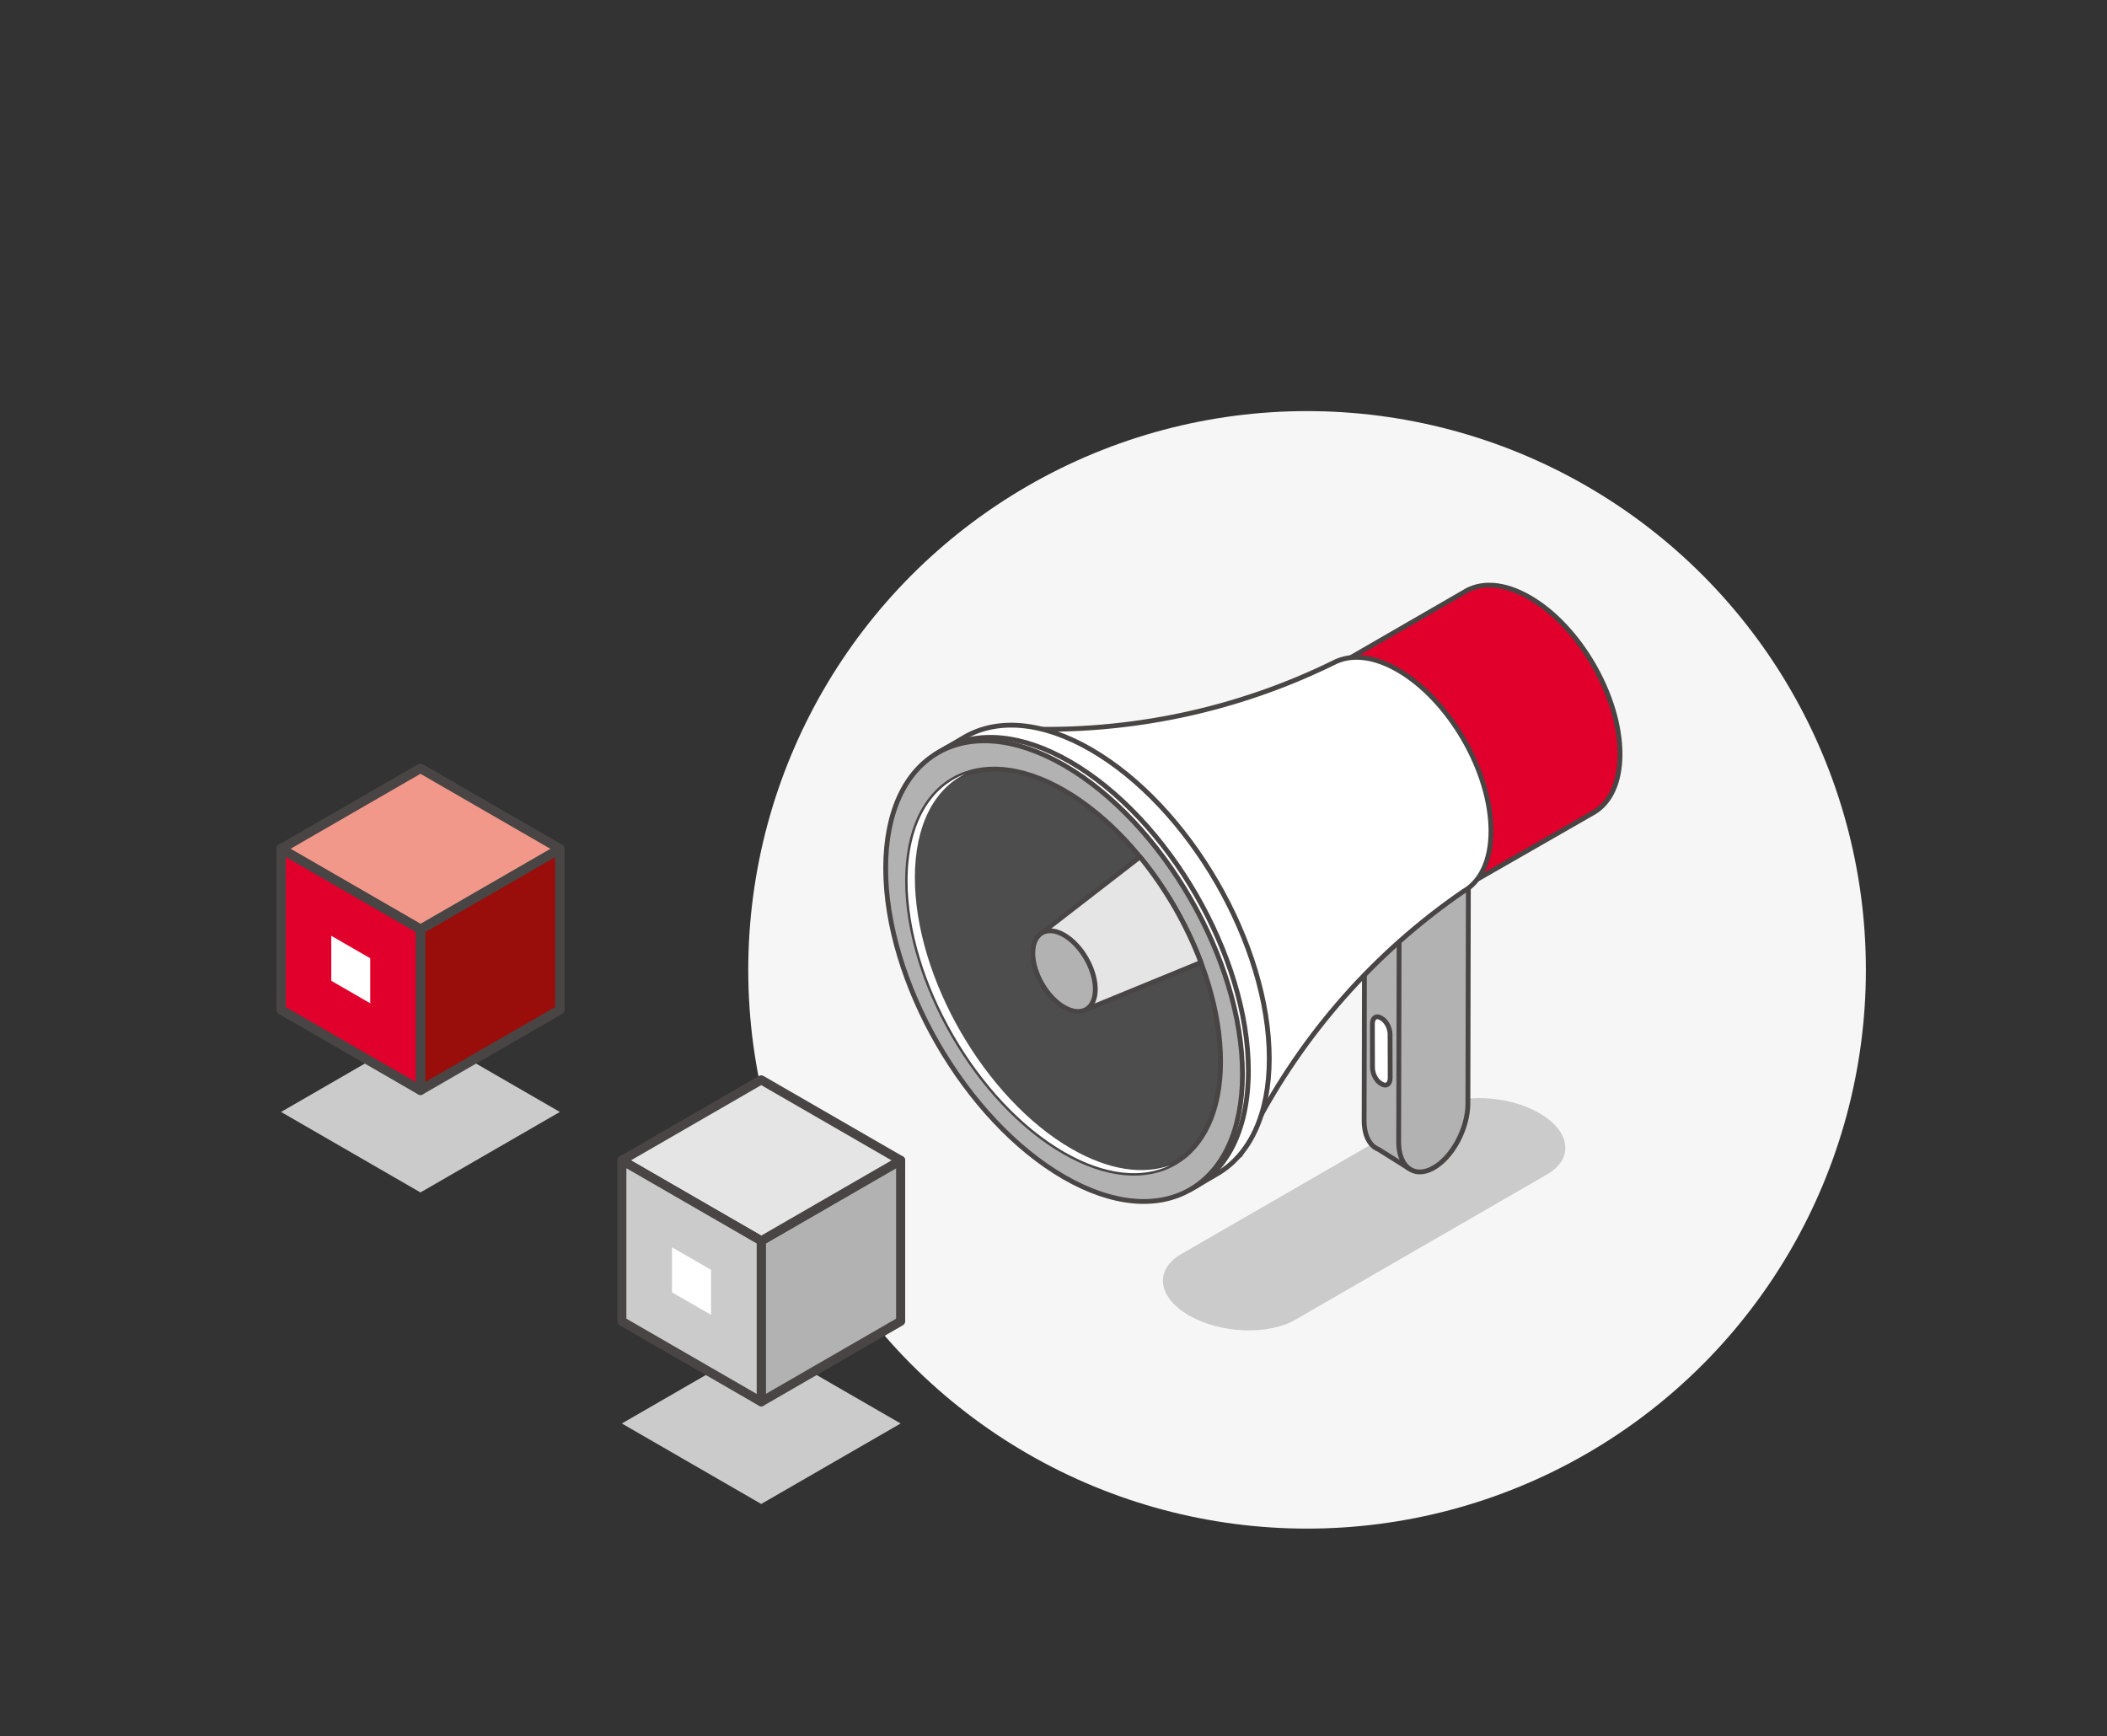
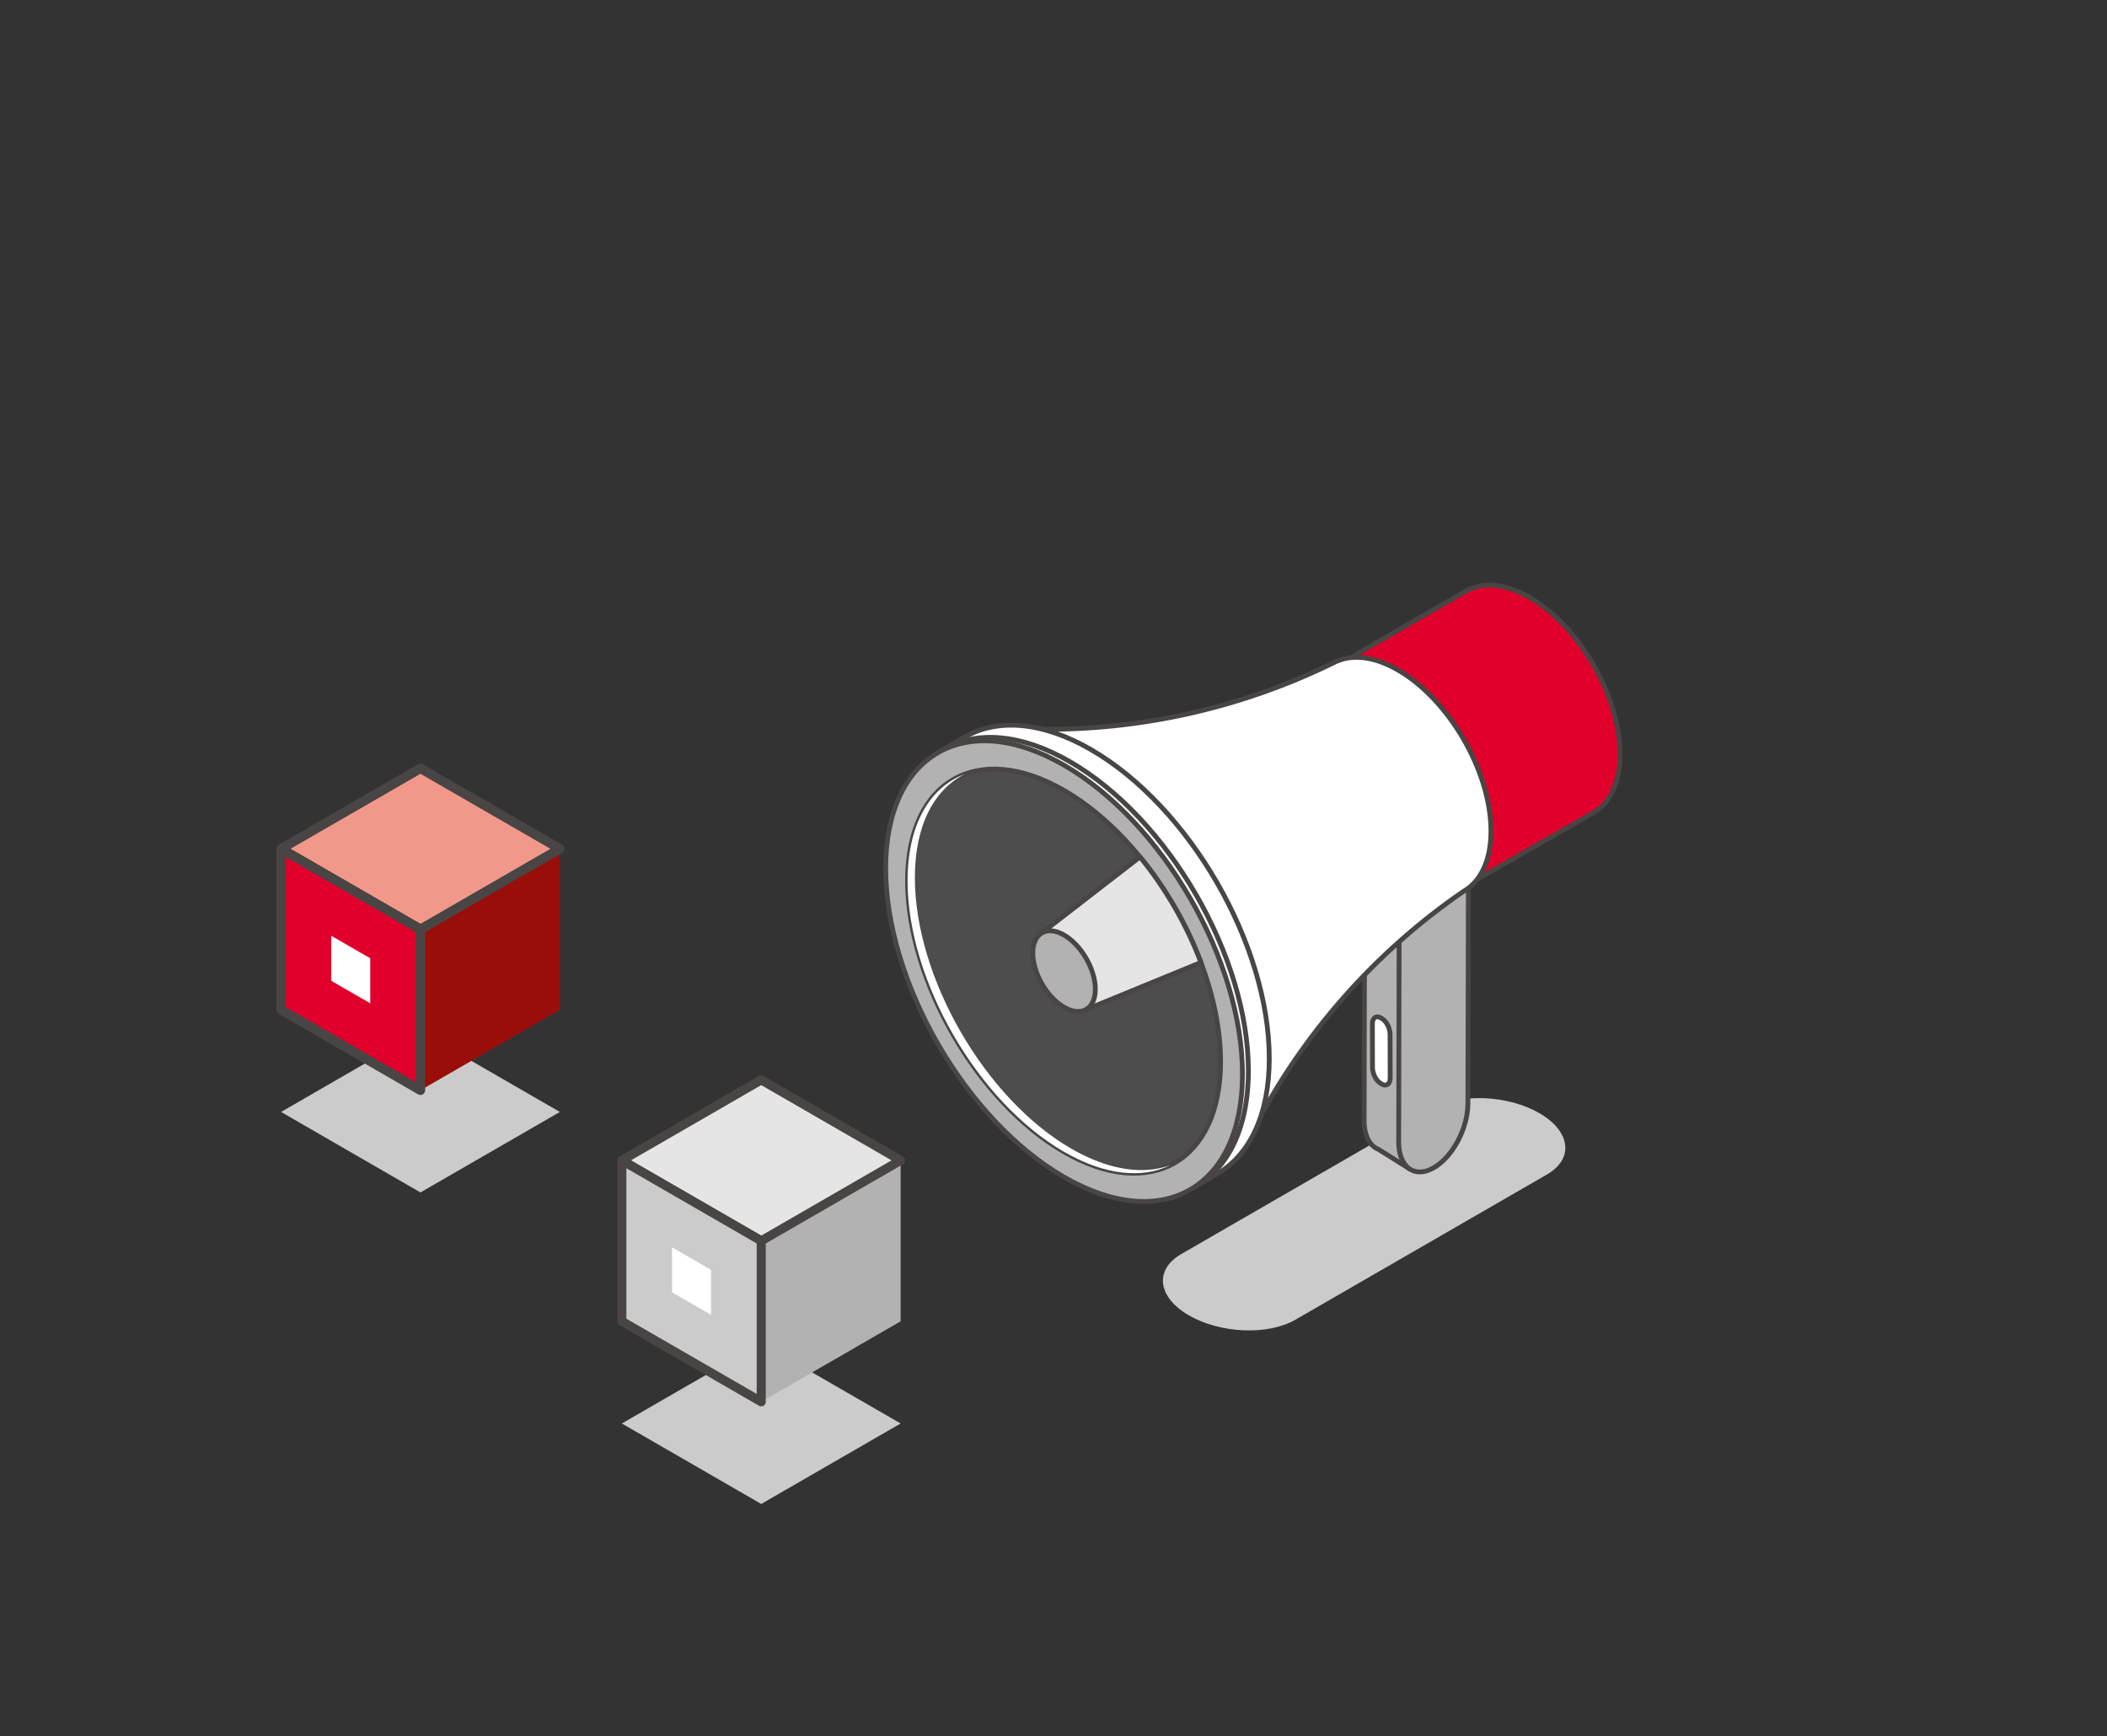
<svg xmlns="http://www.w3.org/2000/svg" width="250" height="206" viewBox="0 0 250 206" fill="none">
  <rect x="0" y="0" width="250" height="206" fill="#333333" stroke="none" />
  <mask id="mask0_484_2583" style="mask-type:alpha" maskUnits="userSpaceOnUse" x="0" y="0" width="250" height="206">
    <rect y="0.565" width="250" height="205" fill="#D9D9D9" />
  </mask>
  <g mask="url(#mask0_484_2583)">
-     <circle cx="155.087" cy="115.087" r="66.304" fill="#F6F6F6" />
    <path d="M153.684 156.612L183.548 139.369C186.781 137.503 186.376 134.243 182.643 132.087C178.909 129.932 173.262 129.698 170.028 131.565L140.164 148.807C136.932 150.673 137.337 153.933 141.07 156.09C144.804 158.244 150.451 158.478 153.684 156.612Z" fill="#CBCBCB" />
    <path d="M170.07 128.418L170.078 124.909L174.228 103.996L170.129 101.463L161.915 105.996L161.857 132.952C161.853 134.766 162.532 135.993 163.576 136.392V136.393L167.228 138.69L167.688 136.954L168.316 133.792C169.372 132.233 170.066 130.241 170.07 128.418Z" fill="#B2B2B2" />
    <path d="M170.07 128.418L170.078 124.909L174.228 103.996L170.129 101.463L161.915 105.996L161.857 132.952C161.853 134.766 162.532 135.993 163.576 136.392V136.393L167.228 138.69L167.688 136.954L168.316 133.792C169.372 132.233 170.066 130.241 170.07 128.418Z" stroke="#484544" stroke-width="0.57" stroke-miterlimit="10" stroke-linecap="round" stroke-linejoin="round" />
    <path d="M170.051 138.609C167.782 139.86 165.949 138.462 165.956 135.485L166.015 108.529L174.227 103.995L174.17 130.95C174.163 133.928 172.319 137.357 170.051 138.609Z" fill="#B2B2B2" />
    <path d="M170.051 138.609C167.782 139.86 165.949 138.462 165.956 135.485L166.015 108.529L174.227 103.995L174.17 130.95C174.163 133.928 172.319 137.357 170.051 138.609Z" stroke="#484544" stroke-width="0.57" stroke-miterlimit="10" stroke-linecap="round" stroke-linejoin="round" />
    <path d="M192.221 89.481C192.221 92.839 191.063 95.216 189.184 96.362L189.184 96.364L189.139 96.389C189.092 96.417 189.043 96.445 188.995 96.472L157.964 114.266L141.182 89.055L173.707 70.271C175.661 69.018 178.427 69.129 181.494 70.9C187.418 74.321 192.221 82.64 192.221 89.481Z" fill="#E1002C" />
    <path d="M192.221 89.481C192.221 92.839 191.063 95.216 189.184 96.362L189.184 96.364L189.139 96.389C189.092 96.417 189.043 96.445 188.995 96.472L157.964 114.266L141.182 89.055L173.707 70.271C175.661 69.018 178.427 69.129 181.494 70.9C187.418 74.321 192.221 82.64 192.221 89.481Z" stroke="#484544" stroke-width="0.57" stroke-miterlimit="10" stroke-linecap="round" stroke-linejoin="round" />
    <path d="M176.906 98.617C176.906 91.581 171.965 83.024 165.871 79.506C163.102 77.907 160.573 77.627 158.636 78.455L158.633 78.45L158.592 78.469L158.544 78.493C158.458 78.532 158.375 78.573 158.292 78.616C146.77 84.279 134.019 86.985 121.186 86.486L117.552 86.345L147.148 137.064L148.752 133.965C154.598 122.667 163.142 112.991 173.62 105.789C175.647 104.65 176.906 102.167 176.906 98.617Z" fill="white" />
    <path d="M176.906 98.617C176.906 91.581 171.965 83.024 165.871 79.506C163.102 77.907 160.573 77.627 158.636 78.455L158.633 78.45L158.592 78.469L158.544 78.493C158.458 78.532 158.375 78.573 158.292 78.616C146.77 84.279 134.019 86.985 121.186 86.486L117.552 86.345L147.148 137.064L148.752 133.965C154.598 122.667 163.142 112.991 173.62 105.789C175.647 104.65 176.906 102.167 176.906 98.617Z" stroke="#484544" stroke-width="0.57" stroke-miterlimit="10" stroke-linecap="round" stroke-linejoin="round" />
-     <path d="M150.601 125.603C150.601 112.105 141.123 95.691 129.434 88.942C123.603 85.576 118.325 85.25 114.496 87.443V87.442L114.476 87.454L114.448 87.471L110.976 89.505L112.188 89.252C109.719 91.824 108.267 95.879 108.267 101.163C108.267 114.66 117.744 131.074 129.434 137.823C134.02 140.472 138.268 141.238 141.734 140.376L141.184 141.186L144.382 139.317L144.431 139.287L144.547 139.221L144.542 139.221C148.289 136.973 150.601 132.268 150.601 125.603Z" fill="white" />
+     <path d="M150.601 125.603C150.601 112.105 141.123 95.691 129.434 88.942C123.603 85.576 118.325 85.25 114.496 87.443V87.442L114.476 87.454L114.448 87.471L110.976 89.505L112.188 89.252C109.719 91.824 108.267 95.879 108.267 101.163C108.267 114.66 117.744 131.074 129.434 137.823L141.184 141.186L144.382 139.317L144.431 139.287L144.547 139.221L144.542 139.221C148.289 136.973 150.601 132.268 150.601 125.603Z" fill="white" />
    <path d="M150.601 125.603C150.601 112.105 141.123 95.691 129.434 88.942C123.603 85.576 118.325 85.25 114.496 87.443V87.442L114.476 87.454L114.448 87.471L110.976 89.505L112.188 89.252C109.719 91.824 108.267 95.879 108.267 101.163C108.267 114.66 117.744 131.074 129.434 137.823C134.02 140.472 138.268 141.238 141.734 140.376L141.184 141.186L144.382 139.317L144.431 139.287L144.547 139.221L144.542 139.221C148.289 136.973 150.601 132.268 150.601 125.603Z" stroke="#484544" stroke-width="0.57" stroke-miterlimit="10" stroke-linecap="round" stroke-linejoin="round" />
    <path d="M148.123 127.048C148.123 113.55 138.647 97.136 126.956 90.387C121.205 87.066 115.99 86.705 112.176 88.801L111.644 89.113C111.463 89.228 111.285 89.35 111.111 89.477L112.188 89.252C109.719 91.824 108.267 95.879 108.267 101.163C108.267 114.66 117.744 131.074 129.434 137.823C134.02 140.472 138.268 141.238 141.734 140.376L141.233 141.114C145.467 139.089 148.123 134.193 148.123 127.048Z" fill="white" />
    <path d="M148.123 127.048C148.123 113.55 138.647 97.136 126.956 90.387C121.205 87.066 115.99 86.705 112.176 88.801L111.644 89.113C111.463 89.228 111.285 89.35 111.111 89.477L112.188 89.252C109.719 91.824 108.267 95.879 108.267 101.163C108.267 114.66 117.744 131.074 129.434 137.823C134.02 140.472 138.268 141.238 141.734 140.376L141.233 141.114C145.467 139.089 148.123 134.193 148.123 127.048Z" stroke="#484544" stroke-width="0.57" stroke-miterlimit="10" stroke-linecap="round" stroke-linejoin="round" />
    <path d="M147.421 127.46C147.421 140.959 137.944 146.43 126.255 139.681C114.565 132.931 105.087 116.517 105.087 103.02C105.087 89.522 114.565 84.05 126.255 90.8C137.944 97.548 147.421 113.962 147.421 127.46Z" fill="#B2B2B2" />
    <path d="M147.421 127.46C147.421 140.959 137.944 146.43 126.255 139.681C114.565 132.931 105.087 116.517 105.087 103.02C105.087 89.522 114.565 84.05 126.255 90.8C137.944 97.548 147.421 113.962 147.421 127.46Z" stroke="#484544" stroke-width="0.57" stroke-miterlimit="10" stroke-linecap="round" stroke-linejoin="round" />
    <path d="M144.825 125.962C144.825 137.805 136.51 142.605 126.255 136.684C115.998 130.762 107.684 116.361 107.684 104.519C107.684 92.676 115.998 87.877 126.255 93.797C136.511 99.719 144.825 114.119 144.825 125.962Z" fill="#4D4D4D" />
    <path d="M144.825 125.962C144.825 137.805 136.51 142.605 126.255 136.684C115.998 130.762 107.684 116.361 107.684 104.519C107.684 92.676 115.998 87.877 126.255 93.797C136.511 99.719 144.825 114.119 144.825 125.962Z" stroke="#484544" stroke-width="0.57" stroke-miterlimit="10" stroke-linecap="round" stroke-linejoin="round" />
    <path d="M127.121 136.311C116.866 130.39 108.551 115.99 108.551 104.147C108.551 97.928 110.845 93.653 114.507 91.85C110.343 93.379 107.684 97.822 107.684 104.518C107.684 116.361 115.998 130.762 126.255 136.683C131.125 139.495 135.557 139.888 138.869 138.258C135.668 139.432 131.579 138.885 127.121 136.311Z" fill="white" />
    <path d="M123.475 110.801L135.262 101.686C138.296 105.384 140.807 109.734 142.494 114.209L128.578 119.92L123.475 110.801Z" fill="#E5E5E5" />
    <path d="M123.475 110.801L135.262 101.686C138.296 105.384 140.807 109.734 142.494 114.209L128.578 119.92L123.475 110.801Z" stroke="#484544" stroke-width="0.57" stroke-miterlimit="22.926" stroke-linecap="round" stroke-linejoin="round" />
    <path d="M129.963 117.381C129.963 119.746 128.303 120.705 126.255 119.522C124.206 118.34 122.546 115.464 122.546 113.098C122.546 110.734 124.206 109.776 126.255 110.958C128.303 112.14 129.963 115.016 129.963 117.381Z" fill="#B2B2B2" />
    <path d="M129.963 117.381C129.963 119.746 128.303 120.705 126.255 119.522C124.206 118.34 122.546 115.464 122.546 113.098C122.546 110.734 124.206 109.776 126.255 110.958C128.303 112.14 129.963 115.016 129.963 117.381Z" stroke="#484544" stroke-width="0.57" stroke-miterlimit="22.926" stroke-linecap="round" stroke-linejoin="round" />
    <path d="M163.975 128.649L163.83 128.566C163.291 128.256 162.852 127.424 162.85 126.707L162.835 121.509C162.834 120.792 163.268 120.46 163.808 120.77L163.953 120.854C164.492 121.163 164.93 121.995 164.933 122.712L164.948 127.91C164.949 128.627 164.515 128.959 163.975 128.649Z" fill="white" />
    <path d="M163.975 128.649L163.83 128.566C163.291 128.256 162.852 127.424 162.85 126.707L162.835 121.509C162.834 120.792 163.268 120.46 163.808 120.77L163.953 120.854C164.492 121.163 164.93 121.995 164.933 122.712L164.948 127.91C164.949 128.627 164.515 128.959 163.975 128.649Z" stroke="#484544" stroke-width="0.57" stroke-miterlimit="10" stroke-linecap="round" stroke-linejoin="round" />
    <path d="M49.888 141.499L33.348 131.948L49.888 122.397L66.428 131.948L49.888 141.499Z" fill="#CBCBCB" />
    <path d="M66.428 119.822L49.888 129.373V110.274L66.428 100.723V119.822Z" fill="#990E0B" />
-     <path d="M66.428 119.822L49.888 129.373V110.274L66.428 100.723V119.822Z" stroke="#484544" stroke-width="1.121" stroke-miterlimit="10" stroke-linecap="round" stroke-linejoin="round" />
    <path d="M49.888 110.274L33.348 100.723L49.888 91.174L66.428 100.723L49.888 110.274Z" fill="#F2988A" />
    <path d="M49.888 110.274L33.348 100.723L49.888 91.174L66.428 100.723L49.888 110.274Z" stroke="#484544" stroke-width="1.121" stroke-miterlimit="10" stroke-linecap="round" stroke-linejoin="round" />
    <path d="M49.888 129.373L33.348 119.822V100.723L49.888 110.274V129.373Z" fill="#E1002C" />
    <path d="M49.888 129.373L33.348 119.822V100.723L49.888 110.274V129.373Z" stroke="#484544" stroke-width="1.121" stroke-miterlimit="10" stroke-linecap="round" stroke-linejoin="round" />
    <path d="M43.93 119.055L39.306 116.385V111.042L43.93 113.713V119.055Z" fill="white" />
    <path d="M90.323 178.465L73.783 168.916L90.322 159.367L106.863 168.916L90.323 178.465Z" fill="#CBCBCB" />
    <path d="M106.863 156.791L90.323 166.342V147.243L106.863 137.692V156.791Z" fill="#B2B2B2" />
-     <path d="M106.863 156.791L90.323 166.342V147.243L106.863 137.692V156.791Z" stroke="#484544" stroke-width="1.077" stroke-miterlimit="10" stroke-linecap="round" stroke-linejoin="round" />
    <path d="M90.323 147.243L73.783 137.692L90.322 128.143L106.862 137.692L90.323 147.243Z" fill="#E5E5E5" />
    <path d="M90.323 147.243L73.783 137.692L90.322 128.143L106.862 137.692L90.323 147.243Z" stroke="#484544" stroke-width="1.077" stroke-miterlimit="10" stroke-linecap="round" stroke-linejoin="round" />
    <path d="M90.323 166.342L73.783 156.791V137.692L90.323 147.243V166.342Z" fill="#CBCBCB" />
    <path d="M90.323 166.342L73.783 156.791V137.692L90.323 147.243V166.342Z" stroke="#484544" stroke-width="1.077" stroke-miterlimit="10" stroke-linecap="round" stroke-linejoin="round" />
    <path d="M84.366 156.024L79.739 153.354V148.011L84.366 150.682V156.024Z" fill="white" />
  </g>
</svg>